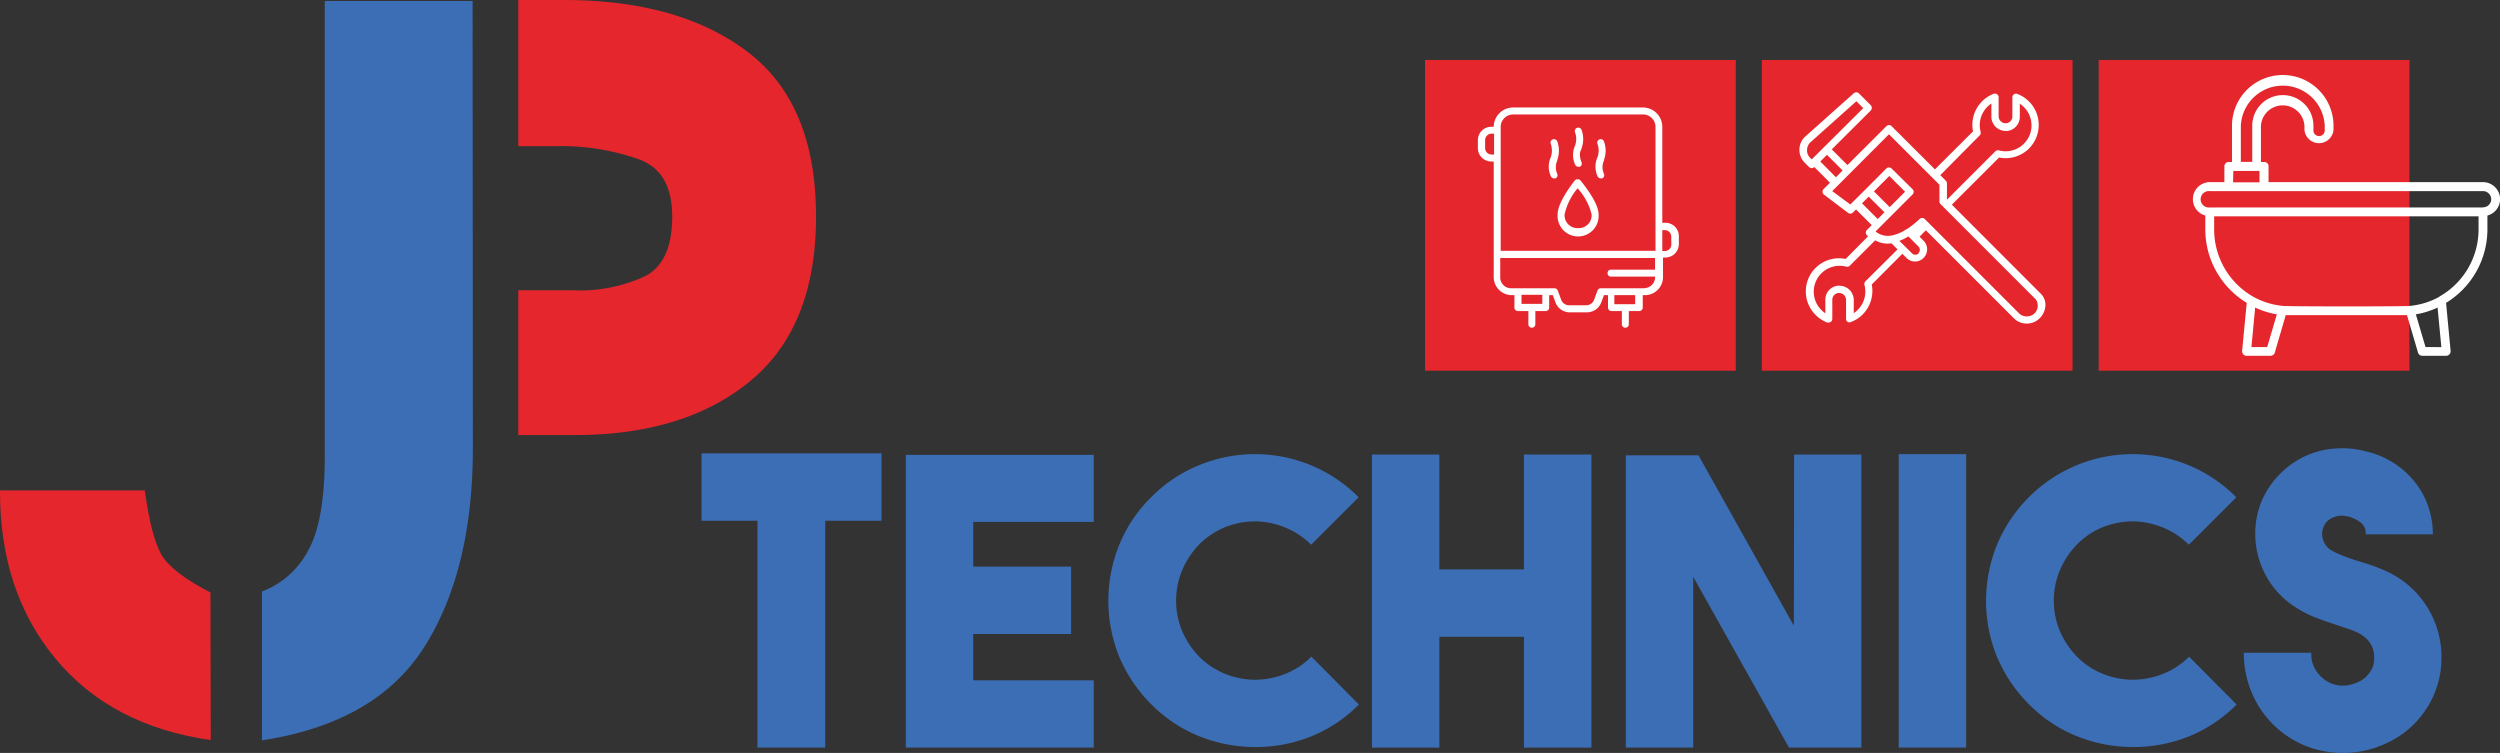
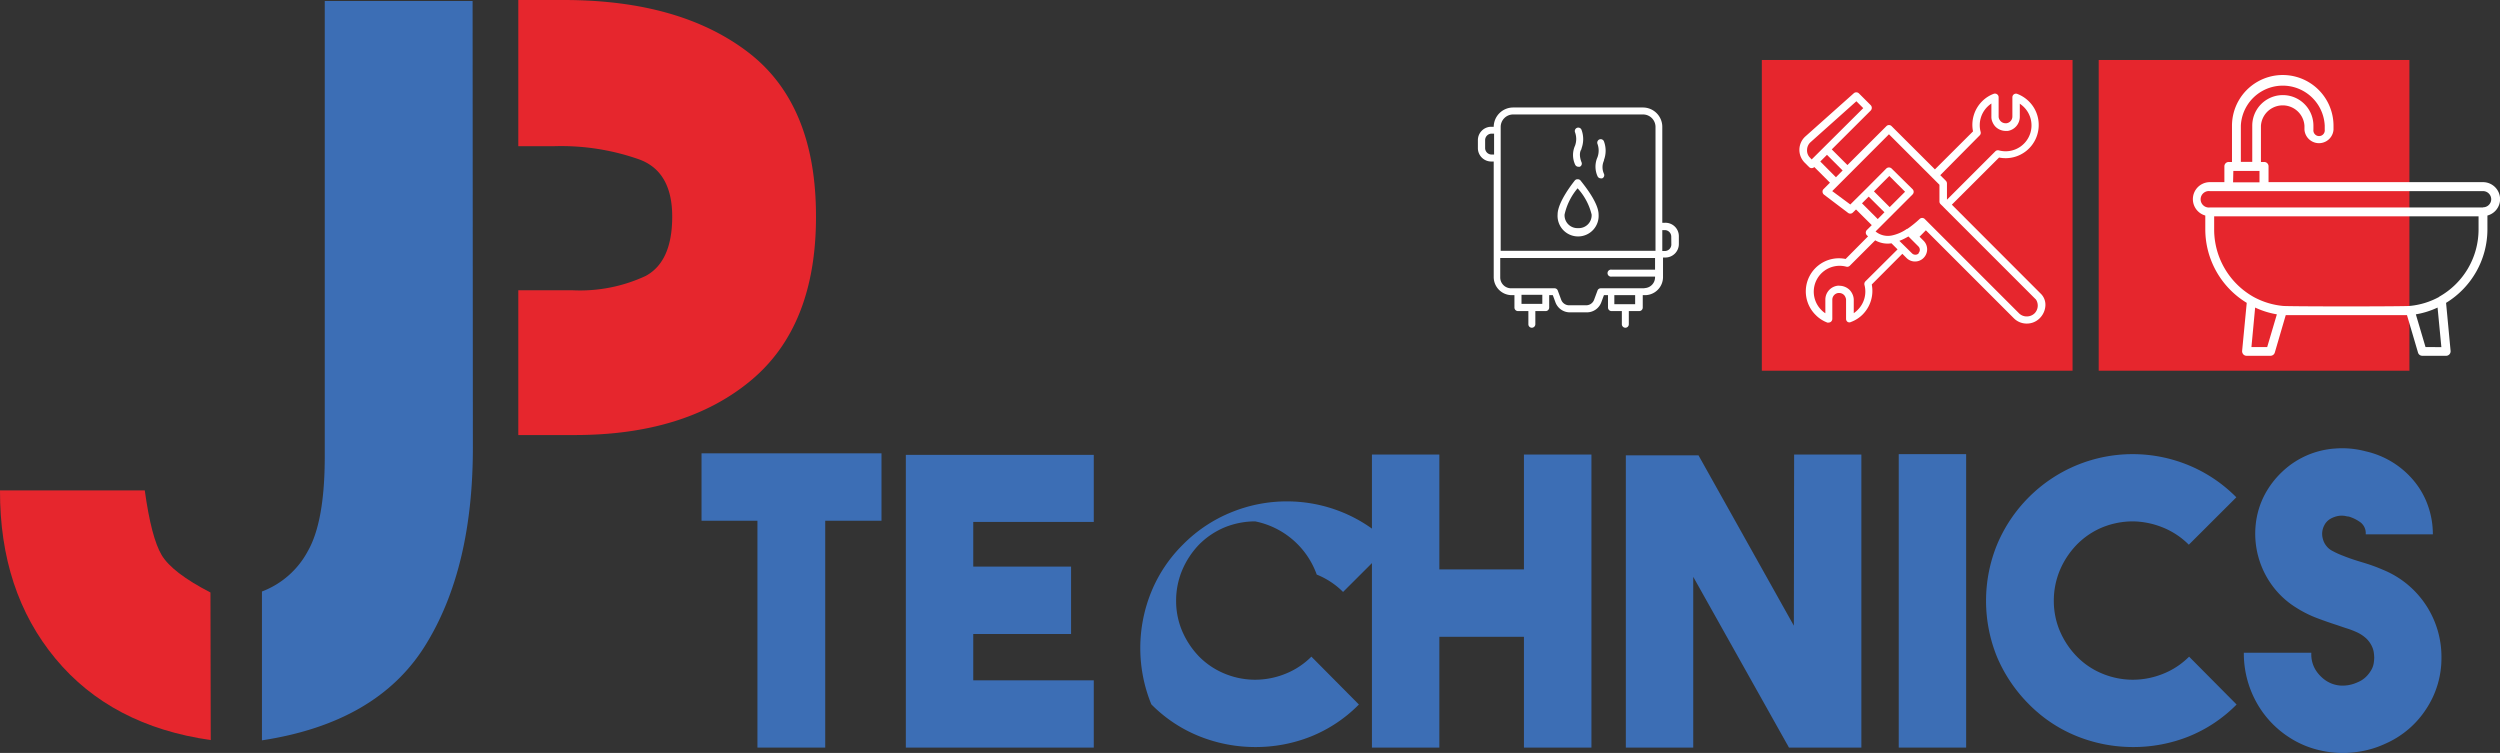
<svg xmlns="http://www.w3.org/2000/svg" id="Laag_1" data-name="Laag 1" viewBox="0 0 276.29 83.21">
  <rect x="0" y="0" width="276.29" height="83.21" fill="#333333" stroke="none" />
  <defs>
    <style>.cls-1{fill:#3c6eb5;}.cls-2{fill:#e6262d;}.cls-3{fill:#fff;}</style>
  </defs>
  <path class="cls-1" d="M246.71,424.48v7.45h-6.22V457H233V431.93h-6.18v-7.45Z" transform="translate(-149.29 -374.38)" />
  <path class="cls-1" d="M270.17,432.06H256.85V437h10.81v7.45H256.85v5.12h13.32V457H249.4V424.65l20.77,0Z" transform="translate(-149.29 -374.38)" />
-   <path class="cls-1" d="M288,456.94a16.58,16.58,0,0,1-6.11-1.17,15.63,15.63,0,0,1-5.36-3.55A16.35,16.35,0,0,1,273,447a16.47,16.47,0,0,1,0-12.44,15.72,15.72,0,0,1,3.5-5.22,15.9,15.9,0,0,1,5.38-3.58,16.23,16.23,0,0,1,12.2,0,16,16,0,0,1,5.36,3.58l-5.25,5.24a8.68,8.68,0,0,0-2.91-1.92A9.13,9.13,0,0,0,288,432a9,9,0,0,0-3.29.63,8.7,8.7,0,0,0-2.89,1.92,9.29,9.29,0,0,0-1.89,2.87,8.66,8.66,0,0,0-.66,3.35,8.46,8.46,0,0,0,.66,3.33,9.32,9.32,0,0,0,1.89,2.85,8.52,8.52,0,0,0,2.89,1.91,8.79,8.79,0,0,0,3.29.64,8.93,8.93,0,0,0,3.31-.64,8.5,8.5,0,0,0,2.91-1.91l5.25,5.29a15.65,15.65,0,0,1-5.34,3.55A16.49,16.49,0,0,1,288,456.94Z" transform="translate(-149.29 -374.38)" />
+   <path class="cls-1" d="M288,456.94a16.58,16.58,0,0,1-6.11-1.17,15.63,15.63,0,0,1-5.36-3.55a16.47,16.47,0,0,1,0-12.44,15.72,15.72,0,0,1,3.5-5.22,15.9,15.9,0,0,1,5.38-3.58,16.23,16.23,0,0,1,12.2,0,16,16,0,0,1,5.36,3.58l-5.25,5.24a8.68,8.68,0,0,0-2.91-1.92A9.13,9.13,0,0,0,288,432a9,9,0,0,0-3.29.63,8.7,8.7,0,0,0-2.89,1.92,9.29,9.29,0,0,0-1.89,2.87,8.66,8.66,0,0,0-.66,3.35,8.46,8.46,0,0,0,.66,3.33,9.32,9.32,0,0,0,1.89,2.85,8.52,8.52,0,0,0,2.89,1.91,8.79,8.79,0,0,0,3.29.64,8.93,8.93,0,0,0,3.31-.64,8.5,8.5,0,0,0,2.91-1.91l5.25,5.29a15.65,15.65,0,0,1-5.34,3.55A16.49,16.49,0,0,1,288,456.94Z" transform="translate(-149.29 -374.38)" />
  <path class="cls-1" d="M317.71,424.61h7.46V457h-7.46V444.76h-9.35V457h-7.45V424.61h7.45v12.7h9.35Z" transform="translate(-149.29 -374.38)" />
  <path class="cls-1" d="M347.57,424.61H355V457H347l-10.58-18.87V457h-7.45V424.7H337l10.54,18.83Z" transform="translate(-149.29 -374.38)" />
  <path class="cls-1" d="M366.58,457h-7.45V424.57h7.45Z" transform="translate(-149.29 -374.38)" />
  <path class="cls-1" d="M385,456.94a16.58,16.58,0,0,1-6.11-1.17,15.63,15.63,0,0,1-5.36-3.55A16.51,16.51,0,0,1,370,447a16.47,16.47,0,0,1,0-12.44,16.32,16.32,0,0,1,8.88-8.8,16.23,16.23,0,0,1,12.2,0,16,16,0,0,1,5.36,3.58l-5.25,5.24a8.58,8.58,0,0,0-2.91-1.92A9.13,9.13,0,0,0,385,432a9,9,0,0,0-3.29.63,8.56,8.56,0,0,0-2.88,1.92,9.15,9.15,0,0,0-1.9,2.87,8.66,8.66,0,0,0-.66,3.35,8.46,8.46,0,0,0,.66,3.33,9.18,9.18,0,0,0,1.9,2.85,8.38,8.38,0,0,0,2.88,1.91,8.79,8.79,0,0,0,3.29.64,8.93,8.93,0,0,0,3.31-.64,8.41,8.41,0,0,0,2.91-1.91l5.25,5.29a15.65,15.65,0,0,1-5.34,3.55A16.49,16.49,0,0,1,385,456.94Z" transform="translate(-149.29 -374.38)" />
  <path class="cls-1" d="M408.26,457.6a11.53,11.53,0,0,1-3.07-.42,10.4,10.4,0,0,1-2.89-1.3,10.8,10.8,0,0,1-3.7-4,11.12,11.12,0,0,1-1.33-5.36h7.46a3.27,3.27,0,0,0,.57,2.05,4,4,0,0,0,1,1,3.34,3.34,0,0,0,1.72.58,3.92,3.92,0,0,0,1.8-.36,2.81,2.81,0,0,0,1-.66,3.38,3.38,0,0,0,.57-.77,2.16,2.16,0,0,0,.24-.73,4.72,4.72,0,0,0,.05-.57,5,5,0,0,0-.05-.58,2.36,2.36,0,0,0-.24-.74,2.88,2.88,0,0,0-.57-.78,4,4,0,0,0-1-.68,9.59,9.59,0,0,0-1-.4c-.37-.11-.76-.25-1.17-.39-.74-.24-1.5-.5-2.29-.8A12.67,12.67,0,0,1,403,441.5a9.38,9.38,0,0,1-2.6-2.42,9.68,9.68,0,0,1-1.83-6.6,9.08,9.08,0,0,1,1-3.42,9.82,9.82,0,0,1,2-2.6,9.39,9.39,0,0,1,5.78-2.51,10.09,10.09,0,0,1,3.39.31,9.67,9.67,0,0,1,5.38,3.33,8.9,8.9,0,0,1,1.51,2.71,9.4,9.4,0,0,1,.53,3.13h-7.42A1.51,1.51,0,0,0,410,432a4.25,4.25,0,0,0-1.12-.53,2.41,2.41,0,0,1-.42-.07,2.35,2.35,0,0,0-.75,0,2.8,2.8,0,0,0-.86.31,1.72,1.72,0,0,0-.71.77,2,2,0,0,0-.13,1.48,2.09,2.09,0,0,0,.88,1.21,9.15,9.15,0,0,0,1.37.64c.5.2,1,.38,1.59.56s1,.3,1.52.48,1,.38,1.56.62a10.39,10.39,0,0,1,6.18,9.57,10.17,10.17,0,0,1-1.65,5.64,10.3,10.3,0,0,1-4.53,3.88,10.64,10.64,0,0,1-2.33.78A12.09,12.09,0,0,1,408.26,457.6Z" transform="translate(-149.29 -374.38)" />
  <path class="cls-1" d="M201.55,423.88q0,13.44-5.31,21.91t-18,10.41V439.75a9.61,9.61,0,0,0,5.08-4.48q1.86-3.27,1.86-10.41V374.49h16.34Z" transform="translate(-149.29 -374.38)" />
  <path class="cls-2" d="M239.47,398.36q0,12.11-7.23,18.1t-19.4,6h-6.27v-16h6a17.17,17.17,0,0,0,8.07-1.58q2.94-1.58,2.94-6.56T219.94,392a25.88,25.88,0,0,0-9.51-1.46h-3.86V374.38h5q12.83,0,20.38,5.76T239.47,398.36Z" transform="translate(-149.29 -374.38)" />
  <path class="cls-2" d="M172.58,456.17q-11-1.57-17.16-9t-6.13-18.59h16c.48,3.47,1.1,5.86,1.87,7.15s2.56,2.67,5.39,4.13Z" transform="translate(-149.29 -374.38)" />
  <rect class="cls-2" x="231.94" y="6.63" width="34.34" height="34.34" />
  <path class="cls-3" d="M425.59,396.39a1.89,1.89,0,0,0-1.89-1.88H400v-1.75a.48.48,0,0,0-.49-.48h-.35v-4a2.41,2.41,0,0,1,4.81,0v.44a1.61,1.61,0,0,0,3.21,0v-.44a5.61,5.61,0,0,0-11.22,0v4h-.35a.48.48,0,0,0-.49.48v1.75H393.5a1.88,1.88,0,0,0-.49,3.69v1.53a9.52,9.52,0,0,0,4.58,8.12l-.51,5.31a.53.53,0,0,0,.13.38.48.48,0,0,0,.36.16h2.65a.5.5,0,0,0,.47-.35l1.21-4.14c.52,0,12.88,0,13.4,0l1.22,4.14a.49.49,0,0,0,.46.35h2.65a.48.48,0,0,0,.36-.16.49.49,0,0,0,.13-.38l-.5-5.31a9.53,9.53,0,0,0,4.57-8.12V398.2A1.88,1.88,0,0,0,425.59,396.39Zm-28.65-8.12a4.64,4.64,0,0,1,9.27,0v.44a.63.63,0,1,1-1.25,0v-.44a3.38,3.38,0,0,0-6.76,0v4h-1.26Zm-.83,5H399v1.26h-2.92Zm3.74,19.47h-1.74l.41-4.37a9.29,9.29,0,0,0,2.4.75Zm17.5,0-1.07-3.62a9.17,9.17,0,0,0,2.4-.75l.42,4.37Zm1.51-5.55a8.37,8.37,0,0,1-3.26,1c-.69.07-13.32.07-14,0a8.37,8.37,0,0,1-3.26-1,8.55,8.55,0,0,1-4.35-7.44v-1.46h29.22v1.46A8.53,8.53,0,0,1,418.86,407.17Zm4.85-9.88H393.5a.91.91,0,1,1,0-1.81h30.2a.91.91,0,0,1,.91.91A.9.9,0,0,1,423.71,397.29Z" transform="translate(-149.29 -374.38)" />
  <rect class="cls-2" x="194.71" y="6.63" width="34.34" height="34.34" />
  <path class="cls-3" d="M374.89,406.9,365,397l5.22-5.21a3.66,3.66,0,0,0,4.38-3.6,3.64,3.64,0,0,0-1.07-2.59,3.69,3.69,0,0,0-1.29-.84.4.4,0,0,0-.55.38v2.11a.75.75,0,0,1-.65.75h-.11a.75.75,0,0,1-.53-.22.92.92,0,0,1-.17-.25.68.68,0,0,1-.06-.29v-2.11a.39.39,0,0,0-.17-.33.4.4,0,0,0-.38-.05,3.58,3.58,0,0,0-1.28.83,3.68,3.68,0,0,0-1,3.32l-4.21,4.2-4.79-4.78a.4.4,0,0,0-.57,0l-4.31,4.3-1.73-1.73,4.31-4.3a.43.43,0,0,0,0-.58l-1.32-1.32a.42.42,0,0,0-.56,0l-5.36,4.78a2,2,0,0,0-.08,2.87l.5.5a.41.41,0,0,0,.58,0l0,0,1.73,1.73-.7.7a.39.39,0,0,0-.12.32.43.43,0,0,0,.16.3l2.64,2a.4.4,0,0,0,.53,0l.37-.36,1.74,1.73-.54.54a.41.41,0,0,0,0,.58l0,0,.13.12L353.26,403a3.66,3.66,0,0,0-3.31,6.19,3.56,3.56,0,0,0,1.29.84.32.32,0,0,0,.14,0,.45.45,0,0,0,.23-.07.42.42,0,0,0,.18-.34v-2.11a.75.75,0,0,1,.66-.75h.09a.76.76,0,0,1,.54.22.72.72,0,0,1,.16.25.69.69,0,0,1,.07.29v2.11a.4.4,0,0,0,.18.33.38.38,0,0,0,.37,0,3.53,3.53,0,0,0,1.29-.83,3.7,3.7,0,0,0,1-3.31l3.38-3.39.45.45a1.31,1.31,0,0,0,.95.4h0a1.32,1.32,0,0,0,.95-.4,1.34,1.34,0,0,0,0-1.89l-.45-.45.7-.71,9.71,9.71a2,2,0,0,0,1.44.6h0a2,2,0,0,0,1.44-.6,2.13,2.13,0,0,0,.62-1.4A1.71,1.71,0,0,0,374.89,406.9Zm-6.81-17.56a.4.4,0,0,0,.1-.39,2.87,2.87,0,0,1,.74-2.76,3.16,3.16,0,0,1,.45-.37v1.45a1.38,1.38,0,0,0,.13.62,1.67,1.67,0,0,0,.33.5,1.62,1.62,0,0,0,1.12.46l.23,0a1.58,1.58,0,0,0,1.33-1.56v-1.45a3.16,3.16,0,0,1,.45.37A2.86,2.86,0,0,1,370.2,391a.4.4,0,0,0-.39.1l-5.35,5.35v-1.81a.44.44,0,0,0-.12-.28l-.62-.62ZM349,390.92a1.17,1.17,0,0,1,.39-.83l5.06-4.52.76.76L349.51,392l-.21-.22A1.12,1.12,0,0,1,349,390.92Zm1.46,1.31.74-.74,1.73,1.73-.74.75Zm4.61,4.62.74-.74,1.74,1.73-.74.75Zm3.06.42-1.74-1.74,1.7-1.7,1.74,1.74Zm-2.68,8.2a.43.43,0,0,0-.11.39,2.84,2.84,0,0,1-.74,2.76,2.61,2.61,0,0,1-.44.37v-1.45a1.52,1.52,0,0,0-.13-.62,1.67,1.67,0,0,0-.33-.5,1.64,1.64,0,0,0-1.11-.46.83.83,0,0,0-.24,0,1.55,1.55,0,0,0-1.33,1.55V409a2.34,2.34,0,0,1-.45-.37,2.86,2.86,0,0,1,2.76-4.78.4.4,0,0,0,.39-.1l2.81-2.81a2.78,2.78,0,0,0,1.8.33l.67.67Zm5.89-3.09a.51.51,0,0,1-.37.15h0a.51.51,0,0,1-.37-.15L359.2,401a6.48,6.48,0,0,0,1-.49l.37.37h0l.74.74a.53.53,0,0,1,0,.74ZM374.15,409a1.22,1.22,0,0,1-.87.35h0a1.19,1.19,0,0,1-.86-.35L362,398.58a.4.4,0,0,0-.56,0,11.74,11.74,0,0,1-1.35,1.09l-.05,0a4.5,4.5,0,0,1-1.65.73h0a2.14,2.14,0,0,1-1.82-.44l.53-.53h0l1.3-1.3,0,0h0l2.26-2.26a.41.41,0,0,0,0-.58L358.34,393a.43.43,0,0,0-.58,0l-2.27,2.28h0l-1.31,1.3h0l-.4.4-2-1.48,6.27-6.28,4.79,4.79h0l.79.79,0,1.85c0,.26.21.34.5.67h0l10.17,10.17A1.22,1.22,0,0,1,374.15,409Z" transform="translate(-149.29 -374.38)" />
-   <rect class="cls-2" x="157.49" y="6.63" width="34.34" height="34.34" />
  <path class="cls-3" d="M323.62,394.19a.37.37,0,0,0-.29.14c-.19.24-1.9,2.38-1.9,3.76a2.27,2.27,0,1,0,4.53,0c0-1.39-1.83-3.53-2-3.77A.42.42,0,0,0,323.62,394.19Zm.07,5.4a1.42,1.42,0,0,1-1.49-1.5,6.75,6.75,0,0,1,1.44-2.9,6.61,6.61,0,0,1,1.55,2.9A1.42,1.42,0,0,1,323.69,399.59Z" transform="translate(-149.29 -374.38)" />
-   <path class="cls-3" d="M320.69,393.87a.38.38,0,0,0,.35.22.45.45,0,0,0,.16,0,.39.39,0,0,0,.19-.51,1.73,1.73,0,0,1,0-1.44.43.43,0,0,0,0-.07,3,3,0,0,0,0-2.07.39.39,0,0,0-.51-.21.37.37,0,0,0-.2.5,2.29,2.29,0,0,1,0,1.46A2.53,2.53,0,0,0,320.69,393.87Z" transform="translate(-149.29 -374.38)" />
  <path class="cls-3" d="M323.37,392.58a.4.4,0,0,0,.35.23.42.42,0,0,0,.16,0,.38.38,0,0,0,.19-.51s-.39-.9,0-1.44a.16.16,0,0,0,0-.07,2.94,2.94,0,0,0,0-2.07.38.38,0,0,0-.71.29,2.16,2.16,0,0,1,0,1.46A2.53,2.53,0,0,0,323.37,392.58Z" transform="translate(-149.29 -374.38)" />
  <path class="cls-3" d="M325.85,393.87a.39.39,0,0,0,.35.22.41.41,0,0,0,.16,0,.38.38,0,0,0,.19-.51,1.73,1.73,0,0,1,0-1.44.16.16,0,0,0,0-.07,2.94,2.94,0,0,0,0-2.07.38.38,0,1,0-.71.29,2.16,2.16,0,0,1,0,1.46A2.57,2.57,0,0,0,325.85,393.87Z" transform="translate(-149.29 -374.38)" />
  <path class="cls-3" d="M333.29,399H333v-10.6a2.14,2.14,0,0,0-2.15-2.14H316.52a2.15,2.15,0,0,0-2.15,2.13h-.27a1.48,1.48,0,0,0-1.48,1.48v.88a1.48,1.48,0,0,0,1.48,1.48h.27v10.22h0V405a2,2,0,0,0,2,2h.29v1.37a.39.39,0,0,0,.38.39h1.16v1.46a.38.38,0,0,0,.38.38.39.39,0,0,0,.39-.38v-1.46h1.15a.39.39,0,0,0,.38-.39V407h.4l.28.76a1.7,1.7,0,0,0,1.62,1.14h1.85a1.7,1.7,0,0,0,1.62-1.14l.28-.76H327v1.37a.39.39,0,0,0,.38.39h1.15v1.46a.39.39,0,0,0,.39.38.38.38,0,0,0,.38-.38v-1.46h1.16a.39.39,0,0,0,.38-.39V407h.24a2,2,0,0,0,2-2v-2.16h.27a1.49,1.49,0,0,0,1.48-1.49v-.88A1.48,1.48,0,0,0,333.29,399Zm-18.15-10.6a1.38,1.38,0,0,1,1.38-1.37h14.35a1.38,1.38,0,0,1,1.38,1.37V402.1H315.14V388.42Zm-1,3.06a.72.72,0,0,1-.72-.71v-.88a.72.72,0,0,1,.72-.72h.27v2.31Zm5.6,16.5h-2.3v-1h2.3ZM330,408h-2.3v-1H330Zm1-1.76h-4.8a.38.38,0,0,0-.36.25l-.37,1a.94.94,0,0,1-.9.63h-1.85a.94.94,0,0,1-.9-.63l-.37-1a.38.38,0,0,0-.36-.25h-4.8a1.2,1.2,0,0,1-1.2-1.19v-2.16h17.11v1.29h-4.8a.39.39,0,1,0,0,.77h4.8v.1A1.2,1.2,0,0,1,331.05,406.22Zm3-4.84a.72.72,0,0,1-.72.72H333v-2.31h.27a.72.72,0,0,1,.72.71Z" transform="translate(-149.29 -374.38)" />
</svg>